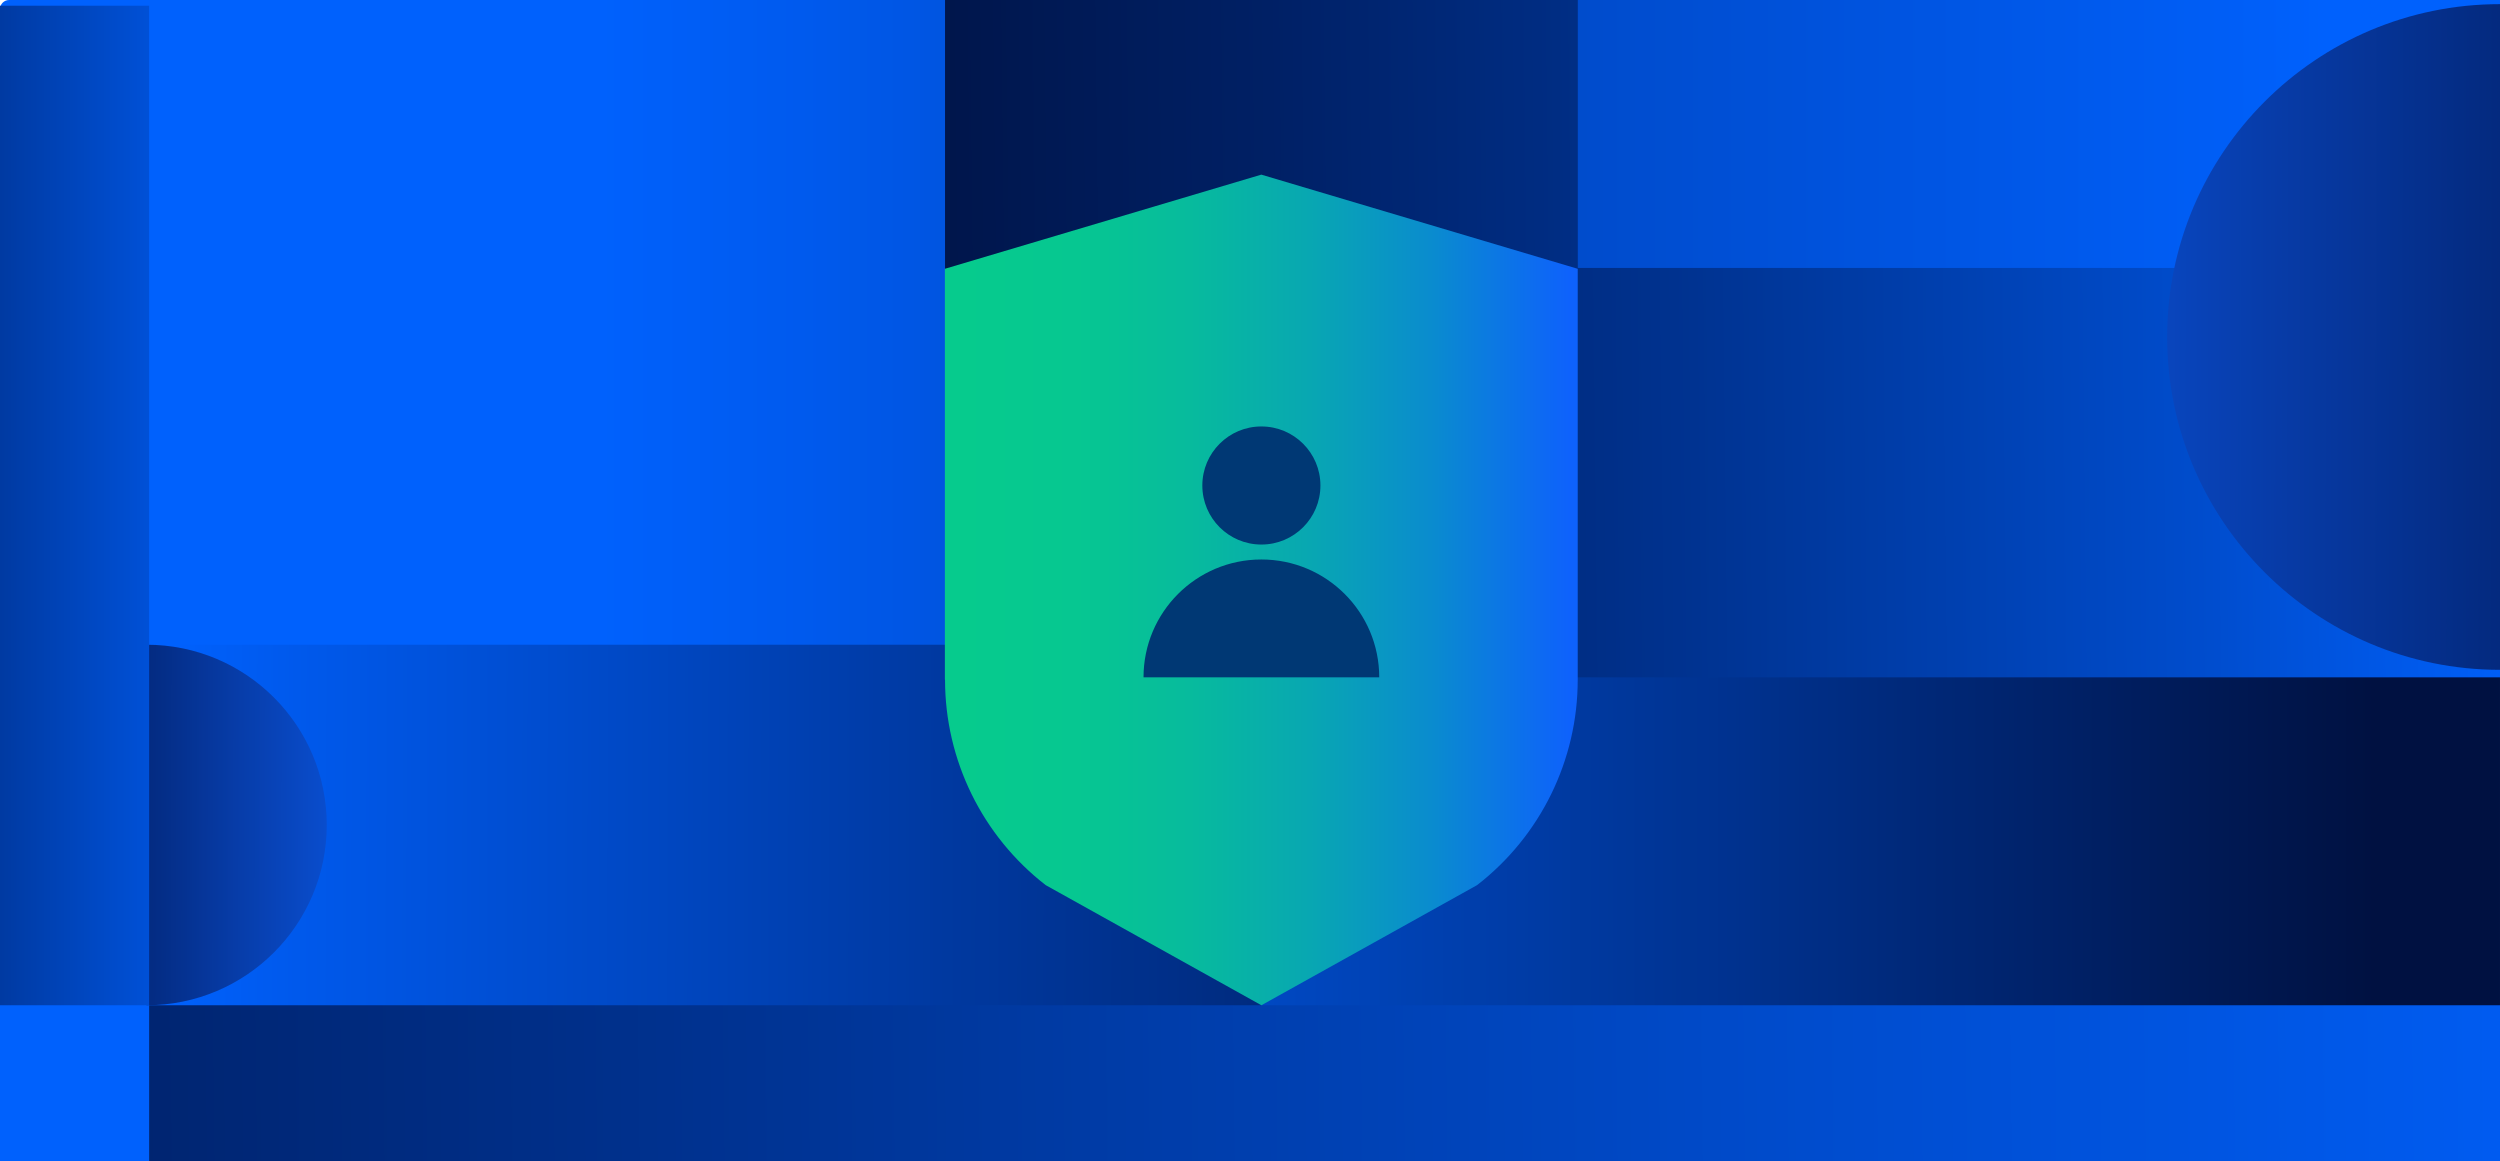
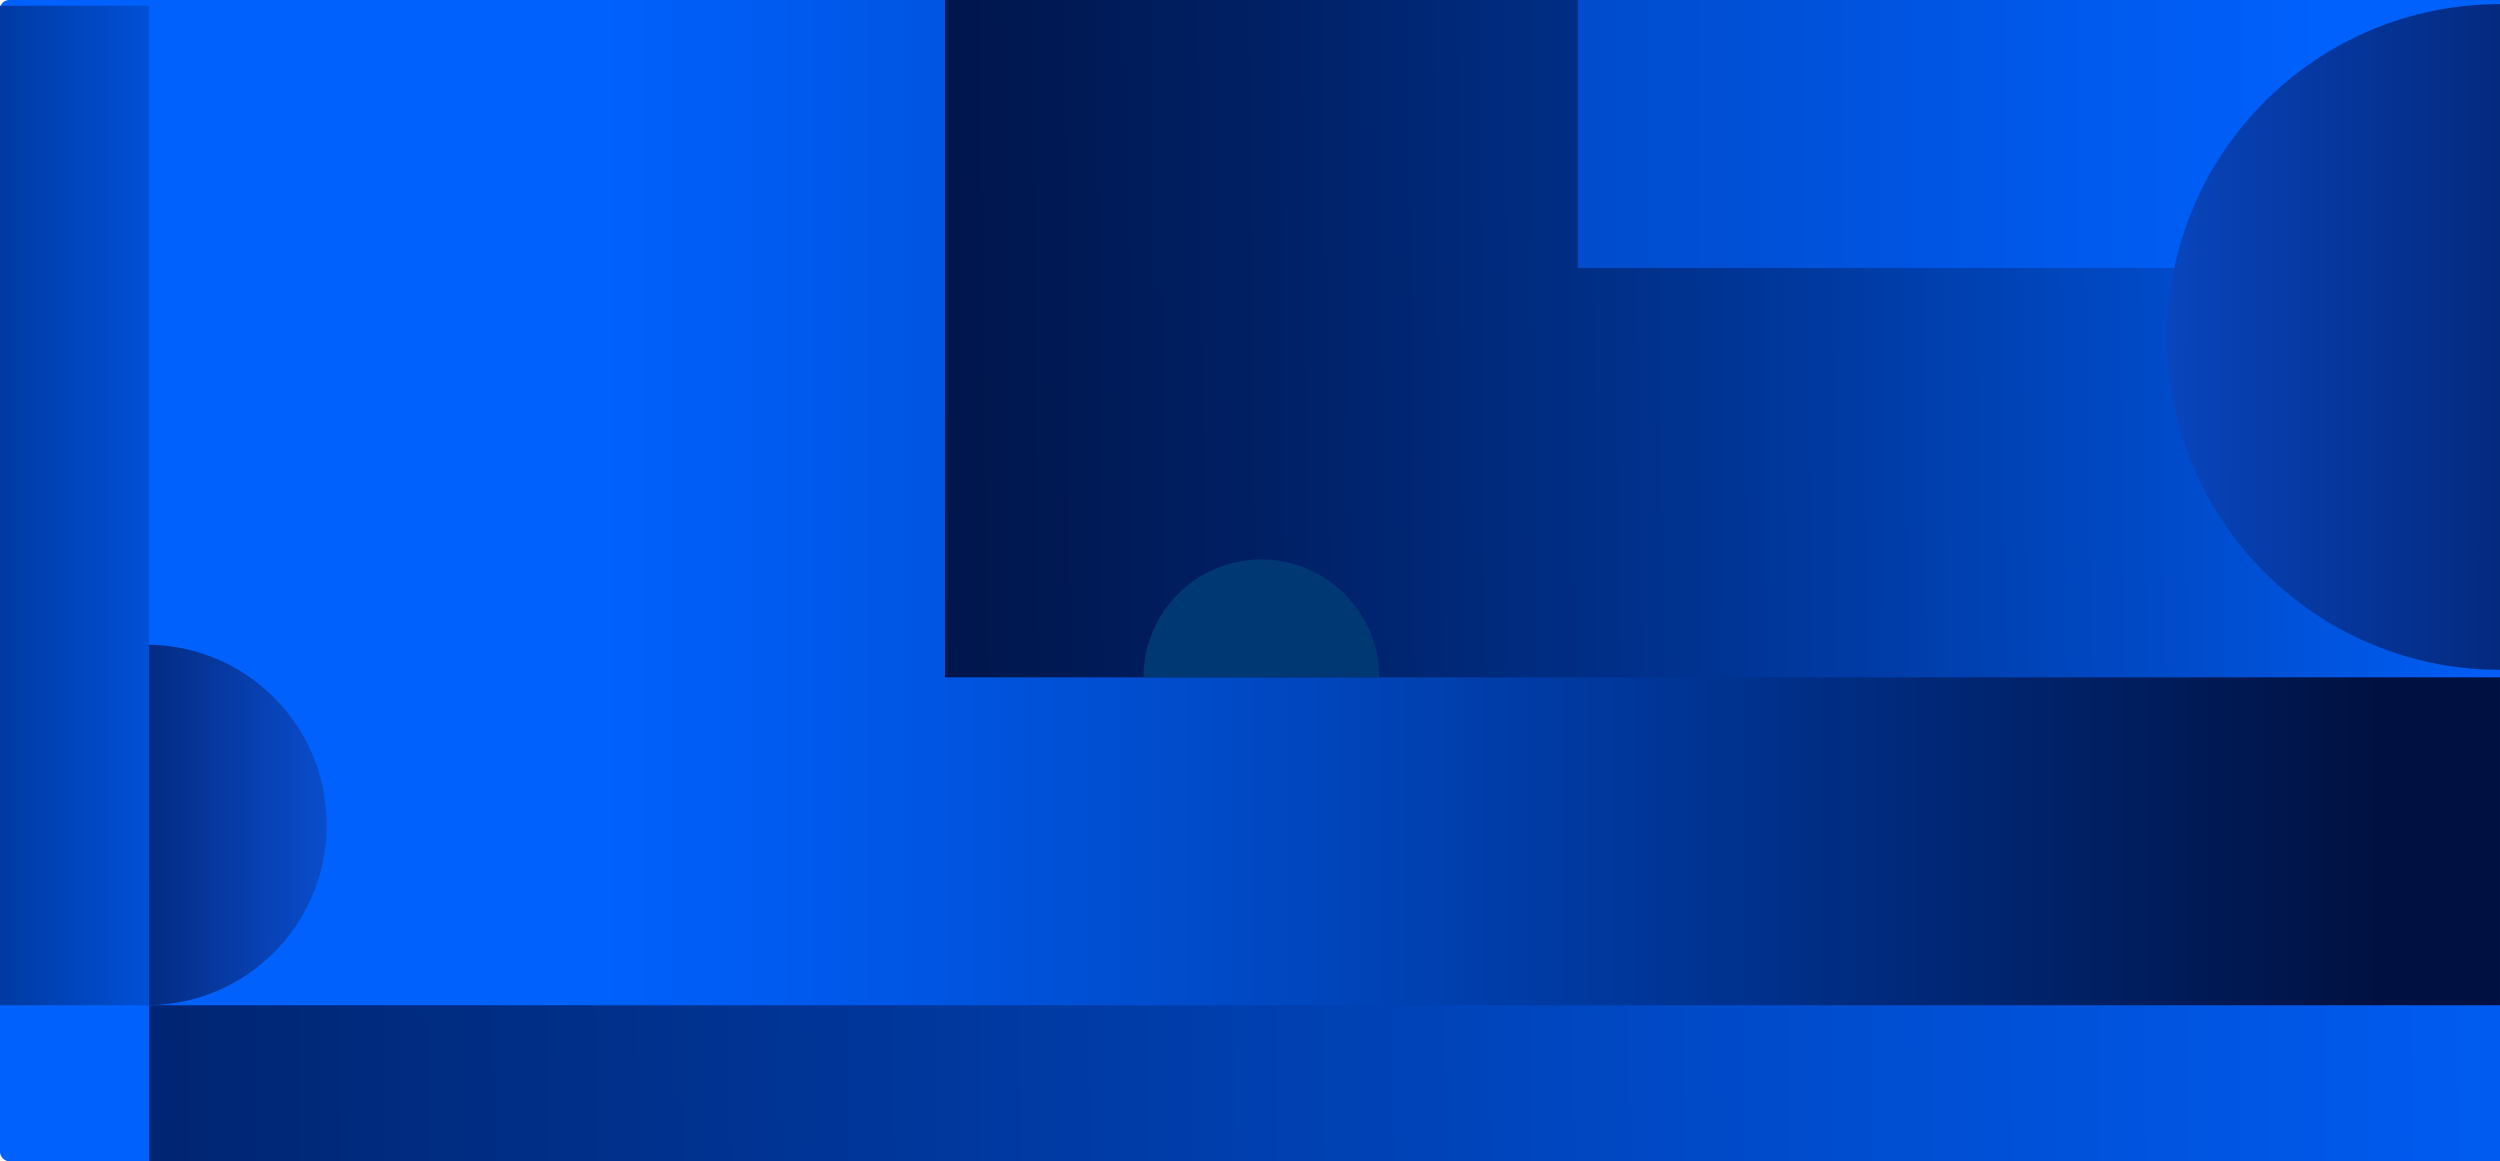
<svg xmlns="http://www.w3.org/2000/svg" id="Layer_2" data-name="Layer 2" viewBox="0 0 319.67 148.49">
  <defs>
    <style>
      .cls-1 {
        fill: url(#linear-gradient-8);
      }

      .cls-2 {
        fill: url(#linear-gradient-7);
      }

      .cls-3 {
        fill: url(#linear-gradient-5);
      }

      .cls-4 {
        fill: url(#linear-gradient-6);
      }

      .cls-5 {
        fill: url(#linear-gradient-9);
      }

      .cls-6 {
        fill: url(#linear-gradient-4);
      }

      .cls-7 {
        fill: url(#linear-gradient-3);
      }

      .cls-8 {
        fill: url(#linear-gradient-2);
      }

      .cls-9 {
        fill: url(#linear-gradient);
      }

      .cls-10 {
        fill: #003874;
      }
    </style>
    <linearGradient id="linear-gradient" x1="0" y1="74.24" x2="319.67" y2="74.24" gradientUnits="userSpaceOnUse">
      <stop offset=".24" stop-color="#0061fd" />
      <stop offset=".32" stop-color="#005aee" />
      <stop offset=".48" stop-color="#004bc9" />
      <stop offset=".7" stop-color="#00318d" />
      <stop offset=".95" stop-color="#001141" />
    </linearGradient>
    <linearGradient id="linear-gradient-2" x1="5.63" y1="45.68" x2="496.24" y2="40.25" gradientUnits="userSpaceOnUse">
      <stop offset=".18" stop-color="#001141" />
      <stop offset=".23" stop-color="#00154a" />
      <stop offset=".32" stop-color="#002065" />
      <stop offset=".43" stop-color="#003391" />
      <stop offset=".56" stop-color="#004ccc" />
      <stop offset=".65" stop-color="#0061fd" />
    </linearGradient>
    <linearGradient id="linear-gradient-3" x1="-252.42" y1="17.13" x2="593.45" y2="17.13" gradientUnits="userSpaceOnUse">
      <stop offset=".17" stop-color="#001141" />
      <stop offset=".24" stop-color="#001955" />
      <stop offset=".38" stop-color="#00308a" />
      <stop offset=".58" stop-color="#0053de" />
      <stop offset=".65" stop-color="#0061fd" />
    </linearGradient>
    <linearGradient id="linear-gradient-4" x1="-117.55" y1="114.9" x2="280.83" y2="116.03" gradientUnits="userSpaceOnUse">
      <stop offset=".35" stop-color="#0061fd" />
      <stop offset=".39" stop-color="#0059ec" />
      <stop offset=".59" stop-color="#003aa3" />
      <stop offset=".75" stop-color="#00246e" />
      <stop offset=".88" stop-color="#00164d" />
      <stop offset=".95" stop-color="#001141" />
    </linearGradient>
    <linearGradient id="linear-gradient-5" x1="-128.85" y1="141.81" x2="609.86" y2="133.63" gradientUnits="userSpaceOnUse">
      <stop offset=".05" stop-color="#001141" />
      <stop offset=".09" stop-color="#00164e" />
      <stop offset=".48" stop-color="#004bcb" />
      <stop offset=".65" stop-color="#0061fd" />
    </linearGradient>
    <linearGradient id="linear-gradient-6" x1="6133.63" y1="702.4" x2="5879.89" y2="702.8" gradientTransform="translate(6289.19 -659.57) rotate(-180) scale(1 -1)" gradientUnits="userSpaceOnUse">
      <stop offset=".32" stop-color="#0e62fc" />
      <stop offset=".53" stop-color="#073ca9" />
      <stop offset=".71" stop-color="#022068" />
      <stop offset=".79" stop-color="#001550" />
    </linearGradient>
    <linearGradient id="linear-gradient-7" x1="-703.27" y1="4177.54" x2="-840.69" y2="4177.75" gradientTransform="translate(808.31 4283.17) scale(1 -1)" gradientUnits="userSpaceOnUse">
      <stop offset=".32" stop-color="#0e62fc" />
      <stop offset=".36" stop-color="#0d5df1" />
      <stop offset=".44" stop-color="#0a51d6" />
      <stop offset=".54" stop-color="#073daa" />
      <stop offset=".67" stop-color="#02226d" />
      <stop offset=".72" stop-color="#001550" />
    </linearGradient>
    <linearGradient id="linear-gradient-8" x1="-56.65" y1="64.63" x2="80.14" y2="64.63" gradientUnits="userSpaceOnUse">
      <stop offset=".16" stop-color="#001141" />
      <stop offset=".57" stop-color="#0053dd" />
      <stop offset=".65" stop-color="#0061fd" />
    </linearGradient>
    <linearGradient id="linear-gradient-9" x1="200.72" y1="75.44" x2="119.8" y2="75.44" gradientUnits="userSpaceOnUse">
      <stop offset="0" stop-color="#0e62fc" />
      <stop offset=".04" stop-color="#0d69f3" />
      <stop offset=".22" stop-color="#0a8cce" />
      <stop offset=".41" stop-color="#08a7b2" />
      <stop offset=".6" stop-color="#07bb9d" />
      <stop offset=".78" stop-color="#06c791" />
      <stop offset=".96" stop-color="#06cb8d" />
    </linearGradient>
  </defs>
  <g id="Layer_1-2" data-name="Layer 1">
    <g>
      <rect class="cls-9" width="319.67" height="148.49" rx="1.17" ry="1.17" />
      <rect class="cls-8" x="120.84" width="198.83" height="86.61" />
      <rect class="cls-7" x="201.75" width="117.92" height="34.26" />
-       <rect class="cls-6" y="82.44" width="161.29" height="66.05" />
      <rect class="cls-3" x="19.07" y="128.54" width="300.6" height="19.95" />
      <path class="cls-4" d="M319.67,85.65c-23.5,0-42.56-19.05-42.56-42.56,0-23.5,19.05-42.56,42.56-42.56v85.12Z" />
      <path class="cls-2" d="M18.73,82.44c12.73,0,23.05,10.32,23.05,23.05s-10.32,23.05-23.05,23.05v-46.1Z" />
      <rect class="cls-1" y=".73" width="19.07" height="127.81" />
-       <path class="cls-5" d="M120.84,86.91c0,10.28,4.75,19.97,12.87,26.27l27.58,15.36,27.58-15.36c8.12-6.29,12.87-15.99,12.87-26.27v-52.54s-40.46-12.04-40.46-12.04l-40.46,12.04v52.54Z" />
      <g>
-         <circle class="cls-10" cx="161.29" cy="62.08" r="7.55" />
        <path class="cls-10" d="M176.36,86.61c0-8.32-6.74-15.07-15.07-15.07s-15.07,6.74-15.07,15.07h30.13Z" />
      </g>
    </g>
  </g>
</svg>